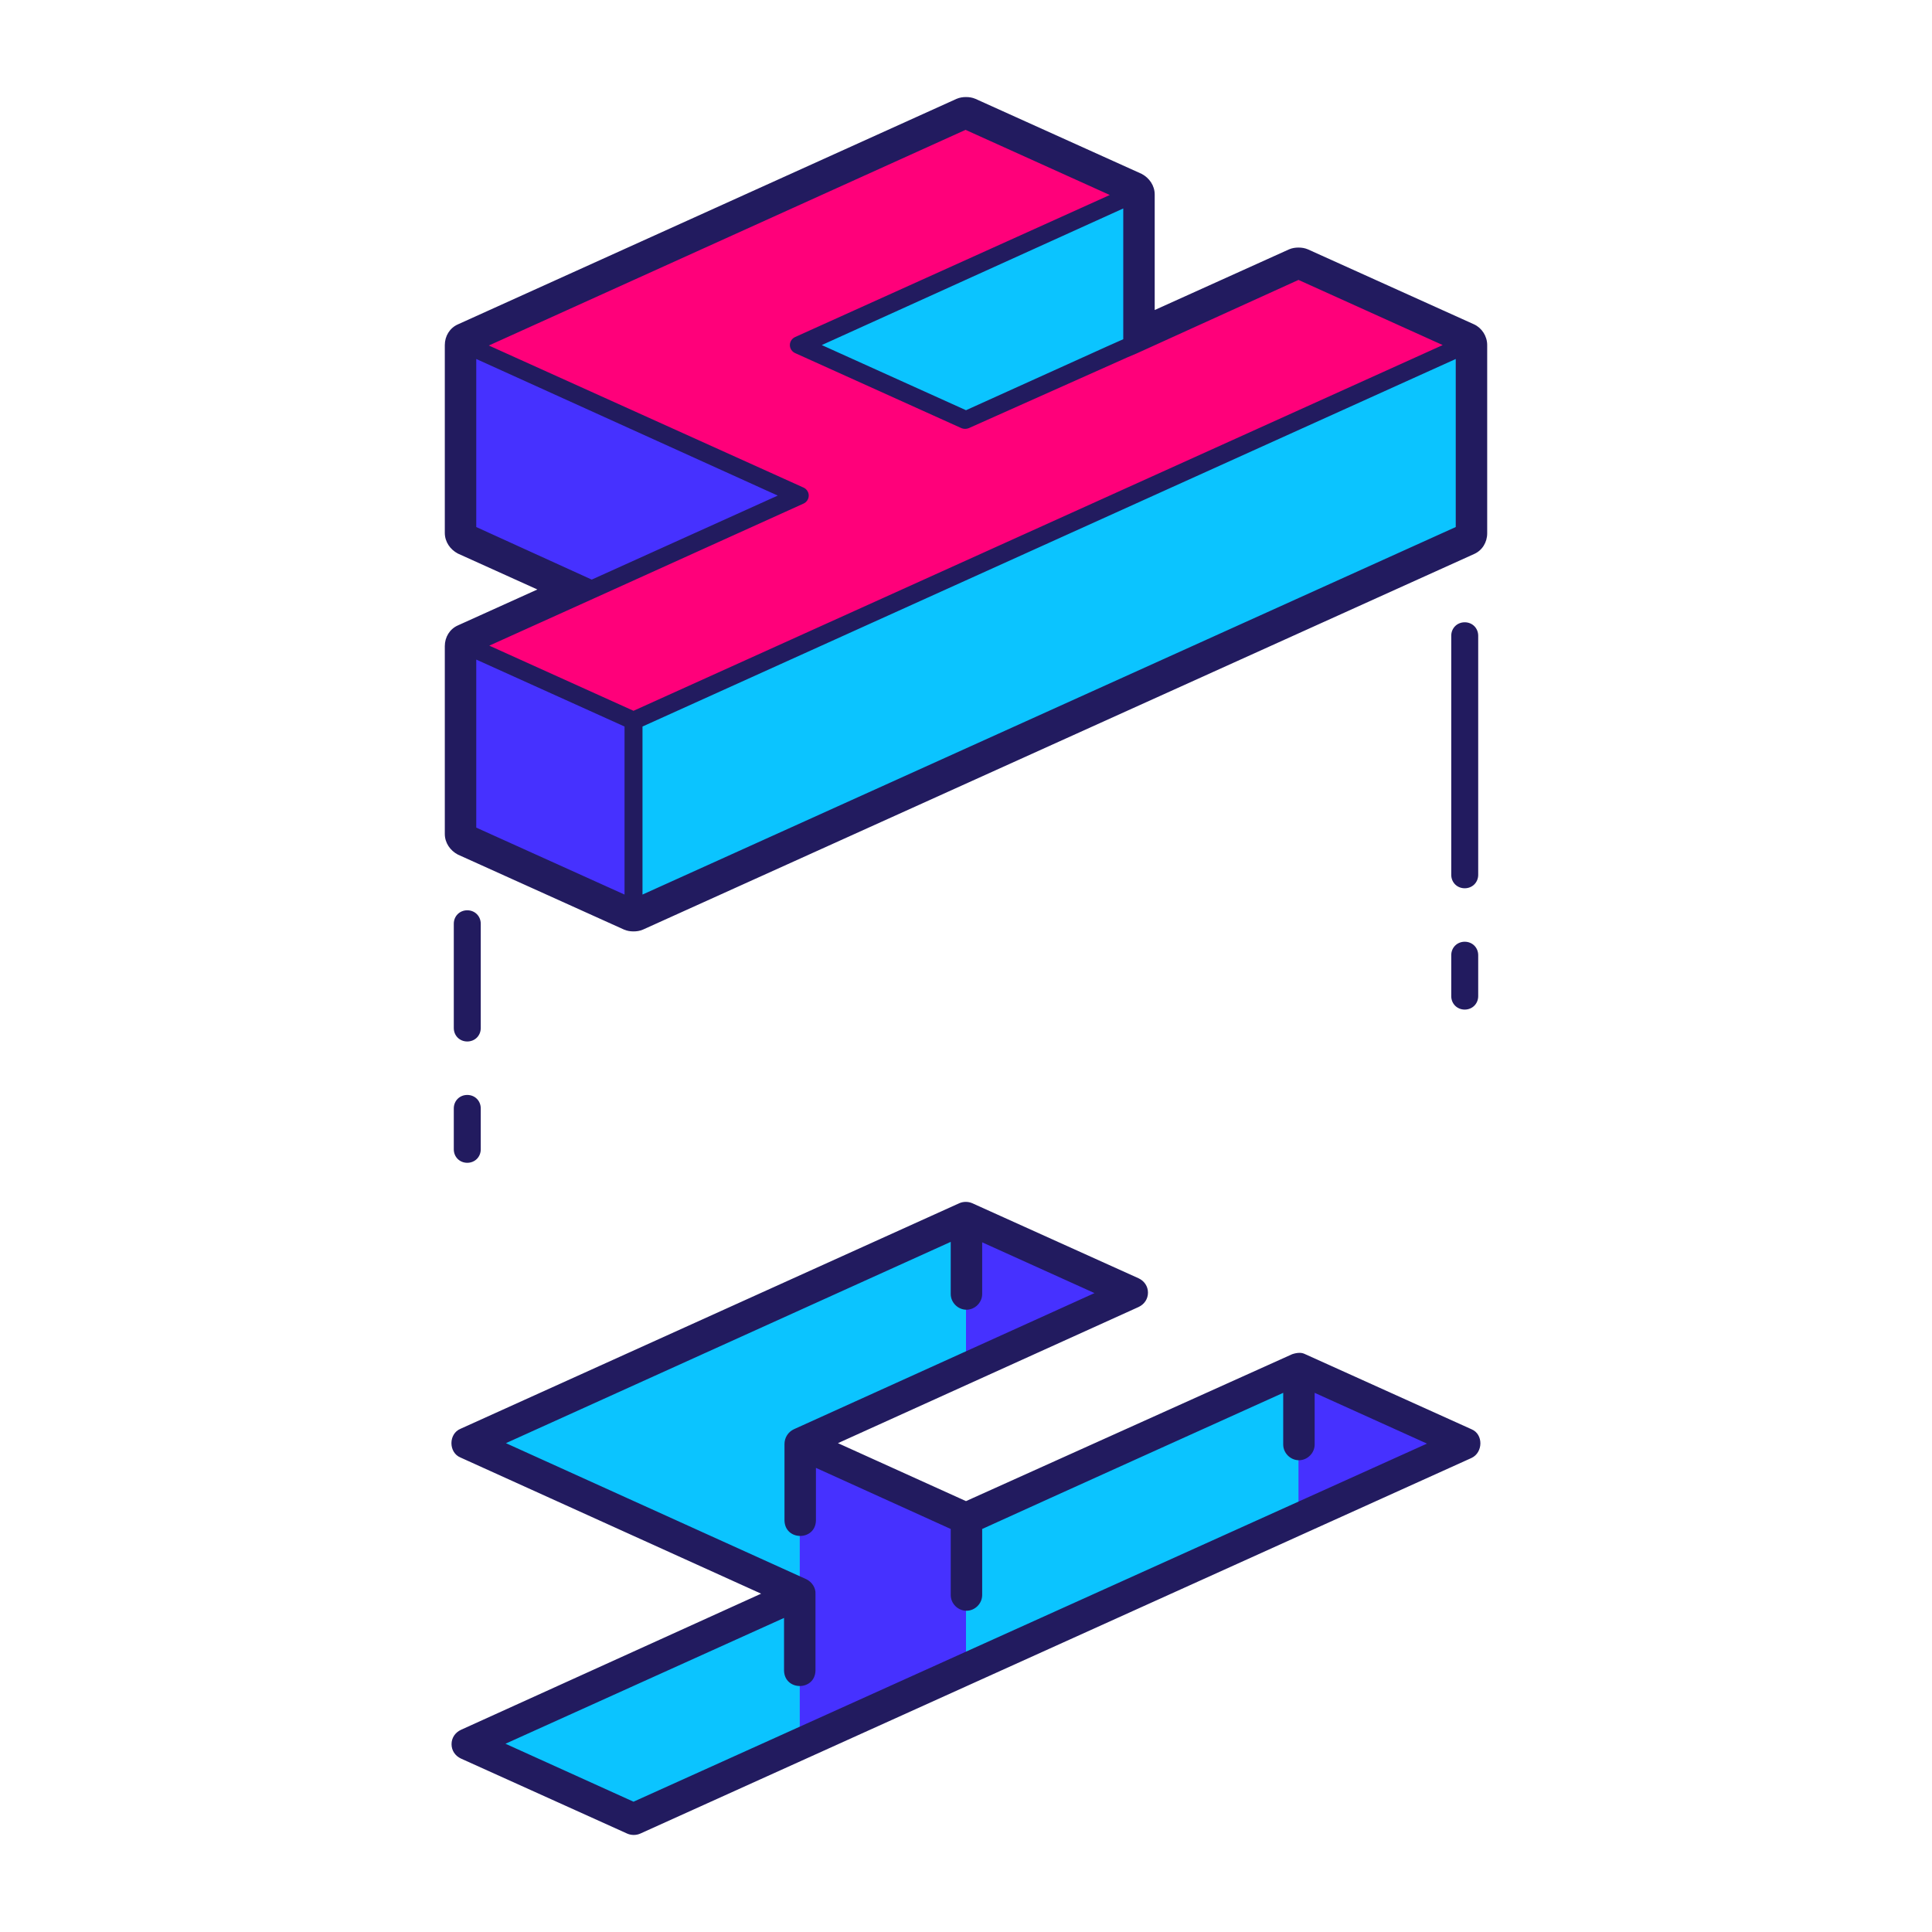
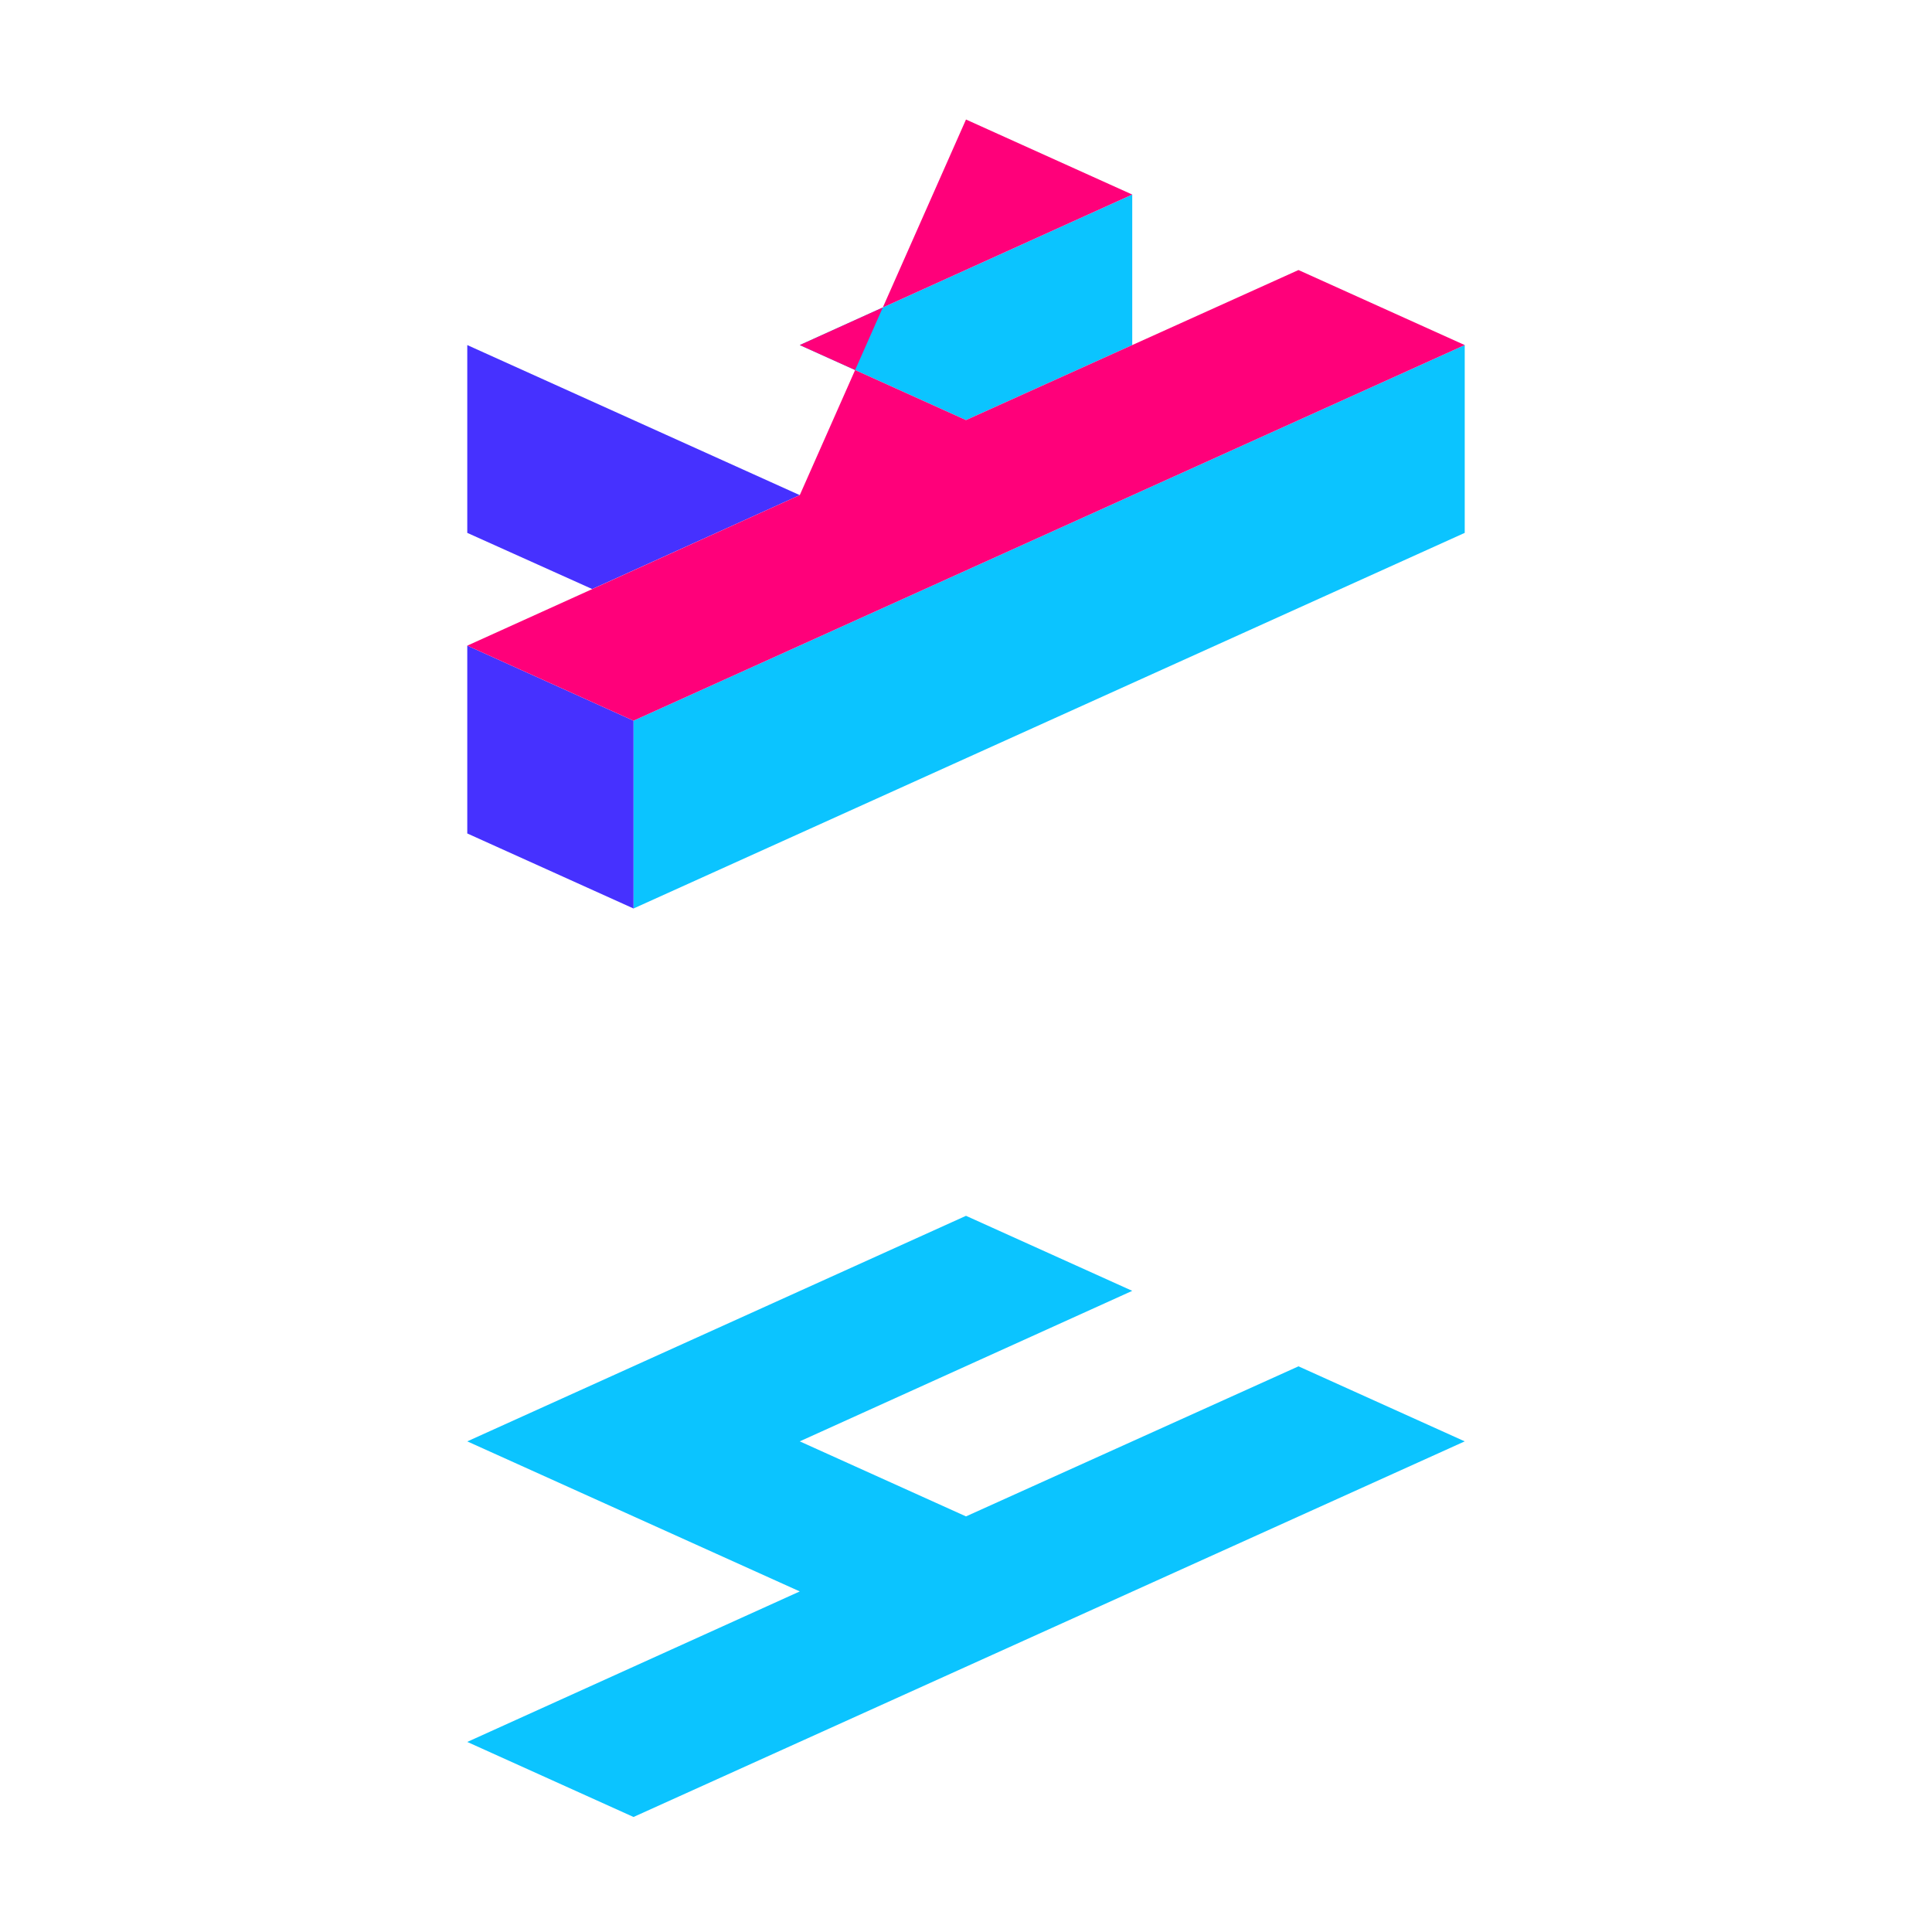
<svg xmlns="http://www.w3.org/2000/svg" width="512" height="512" viewBox="0 0 512 512" fill="none">
  <path d="M255.999 401.861L211.944 381.976L300.055 342.088L255.999 322.203L123.832 381.976L211.944 421.745L123.832 461.634L167.888 481.518L388.167 381.976L344.111 362.091L255.999 401.861Z" fill="#0BC4FF" />
-   <path d="M211.944 461.753L256 441.749V401.98L211.944 382.095V461.753ZM344.112 362.092V401.98L388.168 382.095L344.112 362.092ZM256 362.092L300.056 342.207L256 322.322V362.092Z" fill="#4631FF" />
  <path d="M300.056 51.558L211.944 91.446L256 111.331L300.056 91.446V51.558ZM167.889 190.988V240.759L388.168 141.217V91.446L167.889 190.988Z" fill="#0BC4FF" />
  <path d="M123.832 91.446V141.217L156.933 156.101L211.944 131.215L123.832 91.446ZM123.832 171.103V220.875L167.888 240.759V190.988L123.832 171.103Z" fill="#4631FF" />
-   <path d="M255.999 111.331L211.944 91.446L300.055 51.557L255.999 31.673L123.832 91.446L211.944 131.215L123.832 171.104L167.888 190.988L388.167 91.446L344.111 71.561L255.999 111.331Z" fill="#FF007A" />
-   <path d="M389.953 378.761L345.898 358.876C345.421 358.638 344.945 358.519 344.469 358.519C343.754 358.519 343.159 358.638 342.444 358.876L256 397.812L222.065 382.452L301.723 346.374C303.271 345.66 304.223 344.231 304.223 342.564C304.223 340.897 303.271 339.468 301.723 338.754L257.667 318.869C256.595 318.393 255.285 318.393 254.214 318.869L122.046 378.642C118.831 379.952 118.831 384.953 122.046 386.262L201.704 422.341L122.165 458.419C120.618 459.133 119.665 460.562 119.665 462.229C119.665 463.896 120.618 465.325 122.165 466.039L166.221 485.924C167.293 486.4 168.603 486.4 169.674 485.924L389.953 386.382C393.049 384.953 393.168 380.071 389.953 378.761ZM167.888 477.47L133.953 462.11L207.777 428.77V442.702C207.896 448.179 215.992 448.179 216.111 442.702V422.46C216.231 420.793 215.159 419.245 213.73 418.53L134.072 382.452L251.951 329.109V342.921C251.951 345.183 253.857 347.089 256.119 347.089C258.381 347.089 260.286 345.183 260.286 342.921V329.228L290.054 342.683L210.396 378.761C208.848 379.476 207.896 381.023 207.896 382.69V402.932C208.015 408.409 216.111 408.409 216.231 402.932V389.001L251.951 405.195V422.698C251.951 424.96 253.857 426.865 256.119 426.865C258.381 426.865 260.286 424.96 260.286 422.698V405.195C280.171 396.145 320.298 378.047 340.063 369.116V382.809C340.063 385.072 341.968 386.977 344.231 386.977C346.493 386.977 348.398 385.072 348.398 382.809V369.116L378.165 382.571L167.888 477.47ZM388.167 235.401C390.191 235.401 391.739 233.853 391.739 231.829V168.484C391.739 166.46 390.191 164.912 388.167 164.912C386.143 164.912 384.595 166.46 384.595 168.484V231.829C384.595 233.853 386.143 235.401 388.167 235.401ZM384.595 263.978C384.595 266.002 386.143 267.55 388.167 267.55C390.191 267.55 391.739 266.002 391.739 263.978V253.142C391.739 251.118 390.191 249.57 388.167 249.57C386.143 249.57 384.595 251.118 384.595 253.142V263.978ZM123.832 276.004C125.857 276.004 127.404 274.456 127.404 272.432V244.808C127.404 242.783 125.857 241.236 123.832 241.236C121.808 241.236 120.26 242.783 120.26 244.808V272.432C120.26 274.456 121.808 276.004 123.832 276.004ZM120.26 304.581C120.26 306.605 121.808 308.153 123.832 308.153C125.857 308.153 127.404 306.605 127.404 304.581V293.745C127.404 291.721 125.857 290.173 123.832 290.173C121.808 290.173 120.26 291.721 120.26 293.745V304.581ZM390.668 85.969L346.612 66.084C345.778 65.727 344.945 65.608 344.111 65.608C343.278 65.608 342.444 65.727 341.611 66.084L306.009 82.158V51.557C306.009 49.176 304.58 47.152 302.556 46.08L258.5 26.195C257.667 25.838 256.833 25.719 256 25.719C255.166 25.719 254.333 25.838 253.499 26.195L121.332 85.969C119.189 86.921 117.879 89.064 117.879 91.446V141.217C117.879 143.598 119.308 145.622 121.332 146.694L142.407 156.22L121.332 165.745C119.189 166.698 117.879 168.841 117.879 171.222V220.994C117.879 223.375 119.308 225.399 121.332 226.471L165.388 246.356C166.221 246.713 167.055 246.832 167.888 246.832C168.722 246.832 169.555 246.713 170.389 246.356L390.668 146.813C392.811 145.861 394.121 143.717 394.121 141.336V91.446C394.121 89.064 392.692 86.921 390.668 85.969ZM126.214 139.669V95.137L206.11 131.334L156.815 153.6L126.214 139.669ZM165.507 237.068L126.214 219.327V174.795L165.507 192.536V237.068ZM167.888 188.369L129.667 171.103L157.886 158.363L212.897 133.477C213.73 133.12 214.325 132.287 214.325 131.334C214.325 130.382 213.73 129.548 212.897 129.191L129.548 91.565L255.881 34.411L294.102 51.676L210.753 89.302C209.92 89.66 209.324 90.493 209.324 91.446C209.324 92.398 209.92 93.232 210.753 93.589L254.809 113.474C255.404 113.712 256.119 113.712 256.714 113.474L298.865 94.661L301.127 93.708L344.111 74.181L382.333 91.446L167.888 188.369ZM297.674 55.248V89.898L293.388 91.803L256 108.711L217.778 91.446L297.674 55.248ZM385.786 139.669L170.27 237.068V192.536L385.786 95.137V139.669Z" fill="#221B5F" />
+   <path d="M255.999 111.331L211.944 91.446L300.055 51.557L255.999 31.673L211.944 131.215L123.832 171.104L167.888 190.988L388.167 91.446L344.111 71.561L255.999 111.331Z" fill="#FF007A" />
</svg>